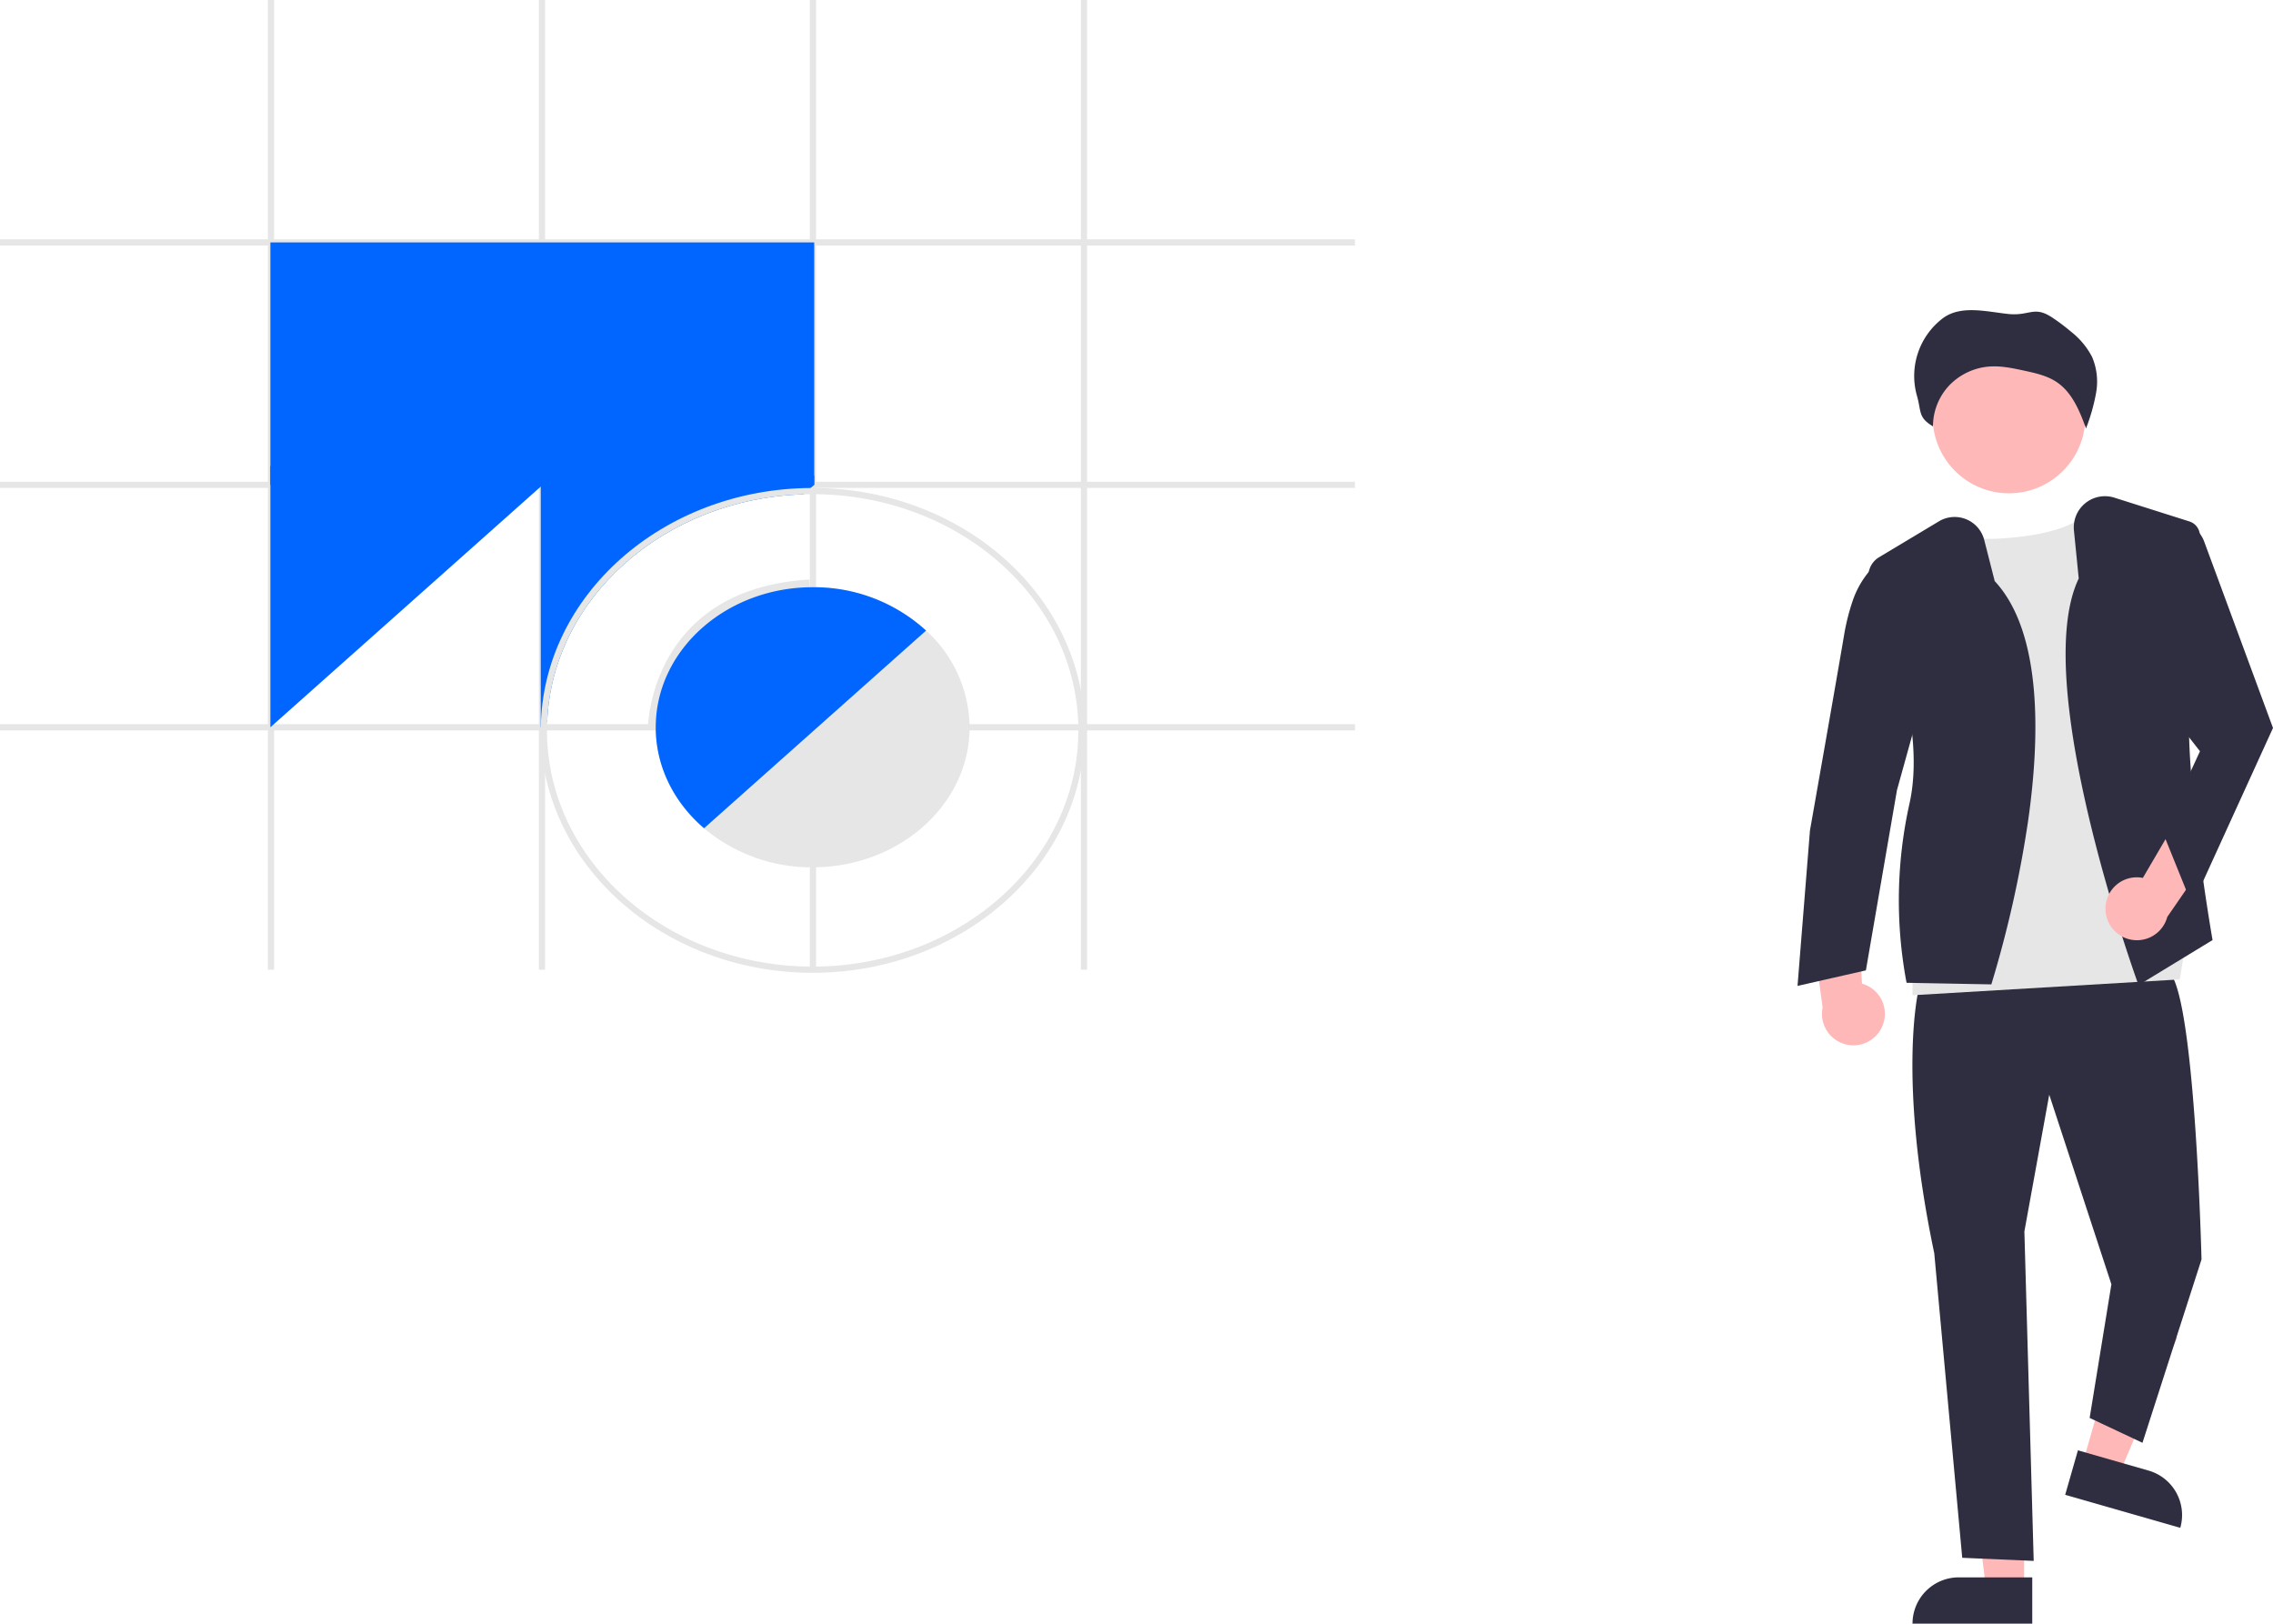
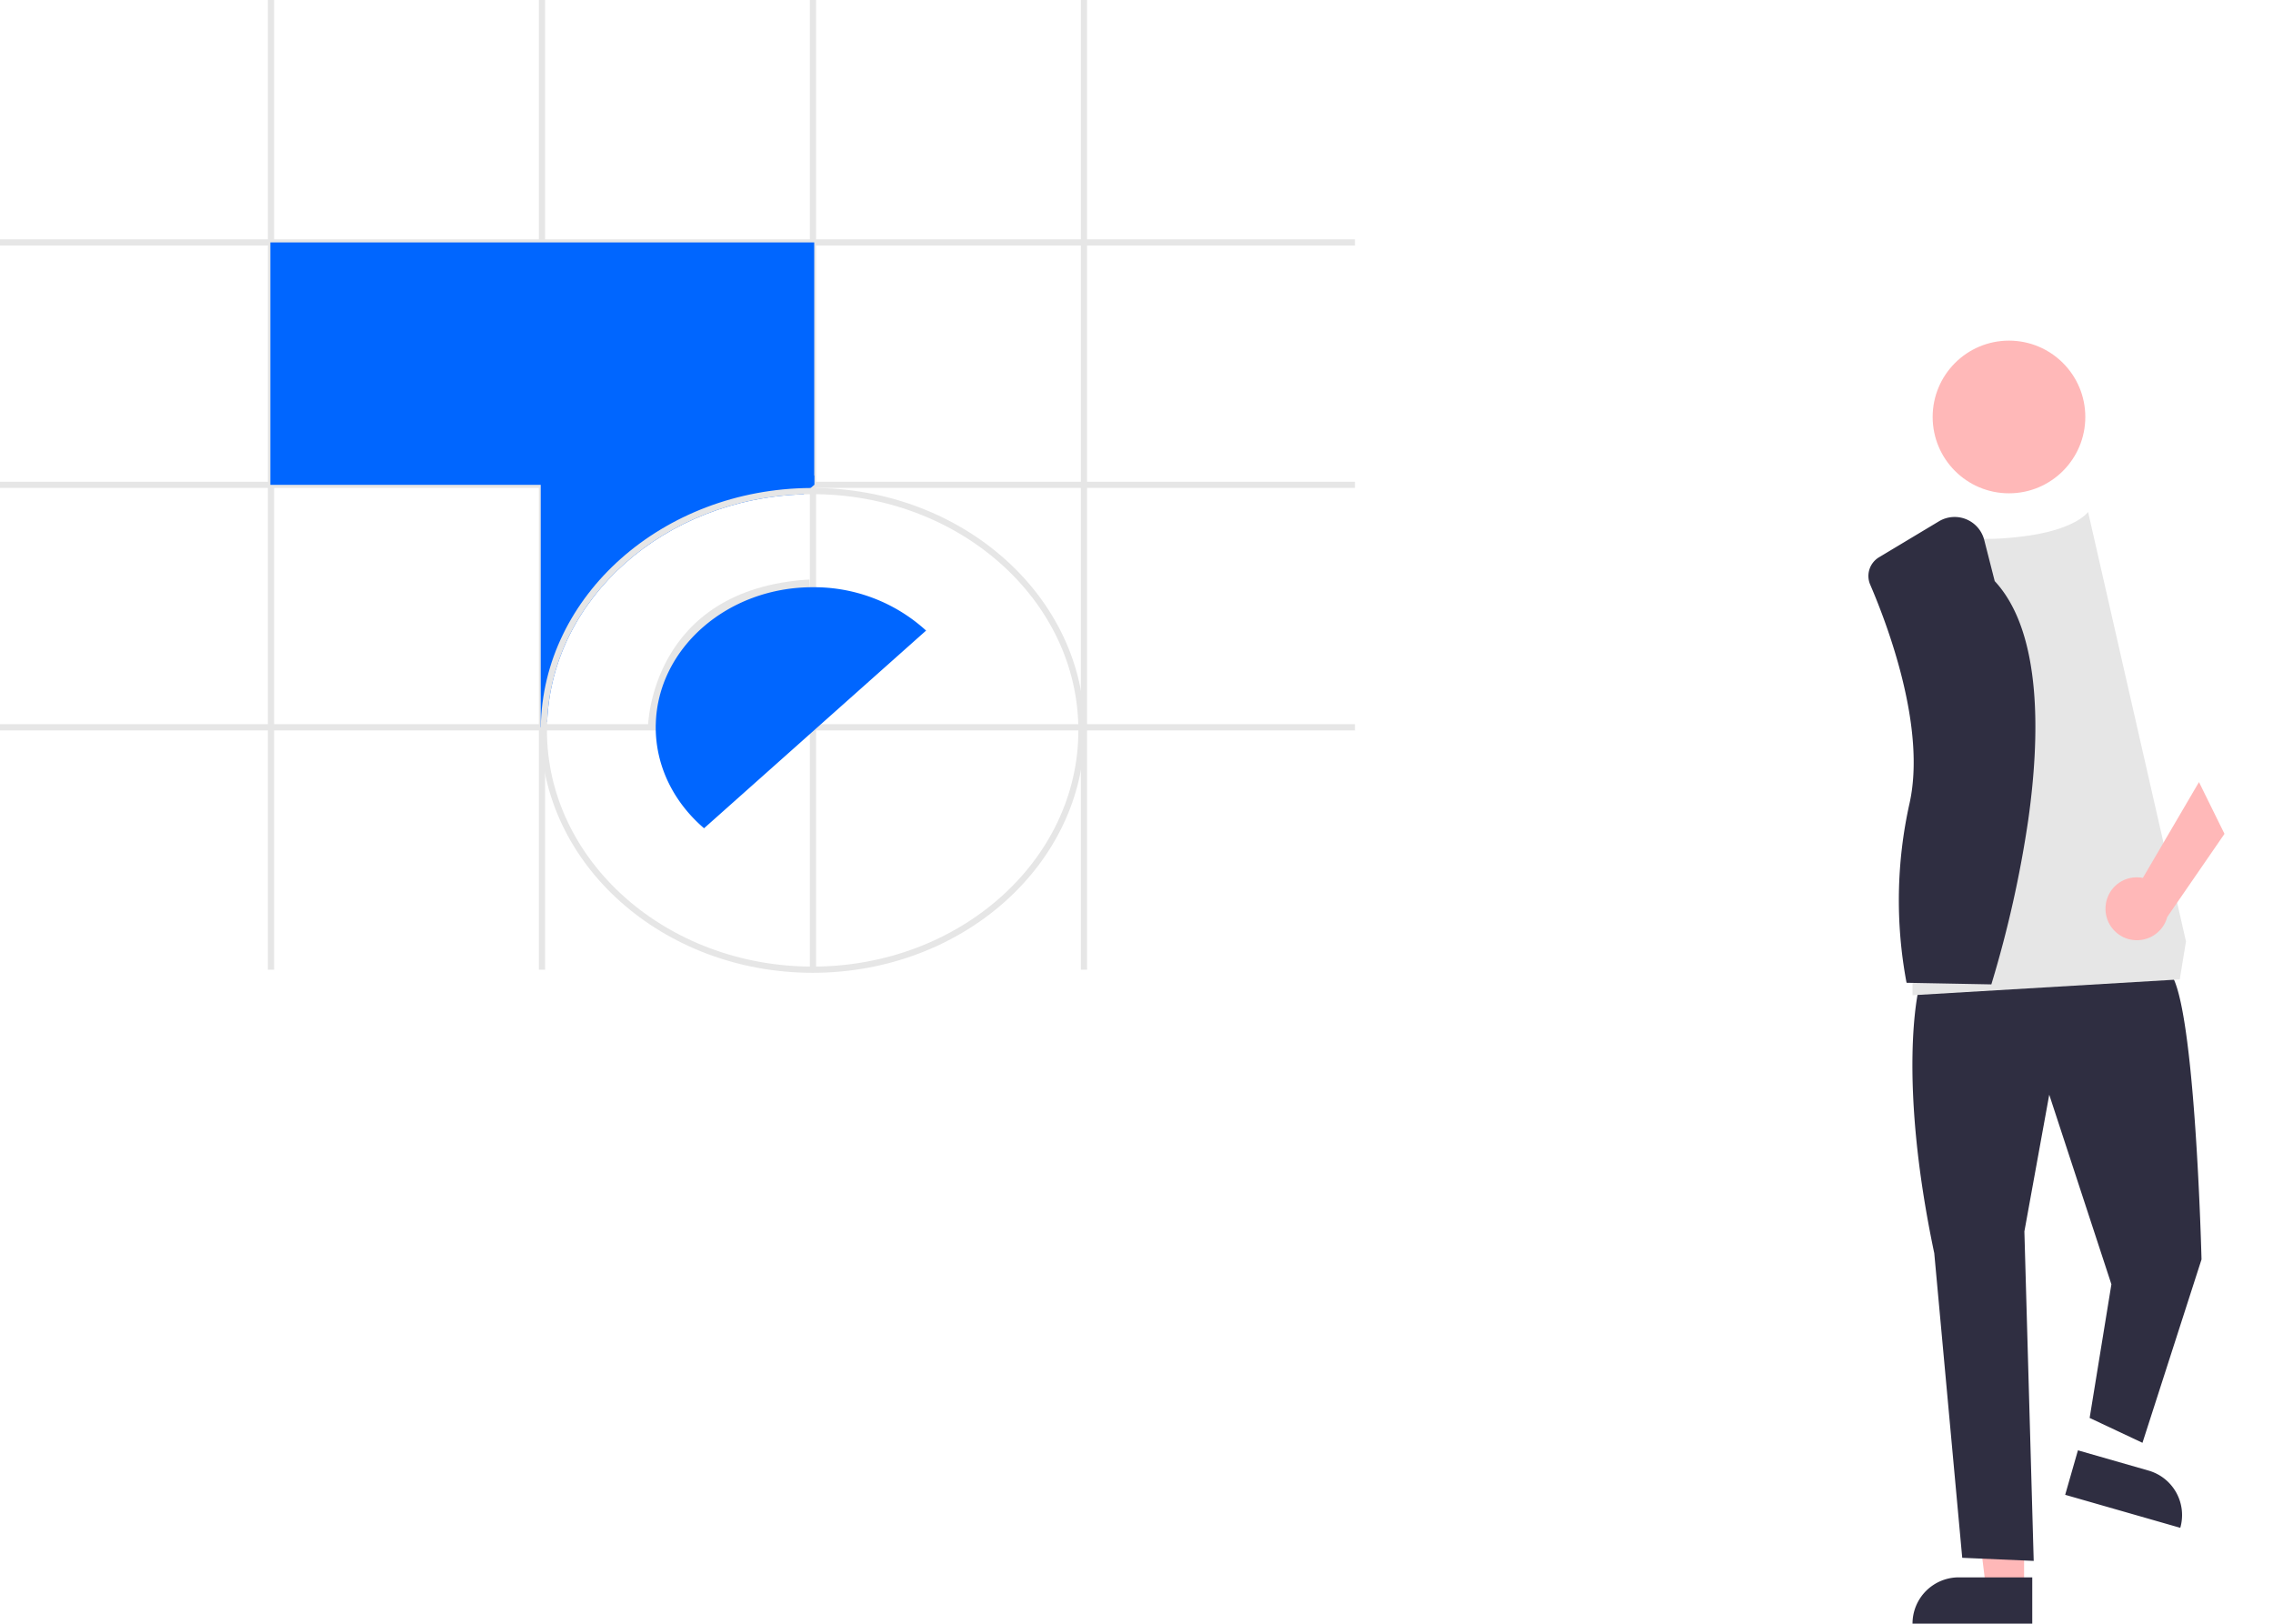
<svg xmlns="http://www.w3.org/2000/svg" data-name="Layer 1" width="731.413" height="522.402">
-   <path d="M605.53 330.54a10.056 10.056 0 0 0-6.364-14.044l-2.225-35.665-14.836 11.168 4.388 32.156a10.11 10.11 0 0 0 19.037 6.386Zm64.673 140.196 11.785 3.379 18.642-43.848-17.393-4.987-13.034 45.456z" fill="#ffb8b8" />
  <path d="m701.578 491.575-37.038-10.62 4.103-14.31 22.728 6.516a14.887 14.887 0 0 1 10.207 18.414Z" fill="#2f2e41" />
  <path fill="#ffb8b8" d="m651.32 511.018-12.26-.001-5.833-47.288 18.095.001-.002 47.288z" />
  <path d="M630.303 507.514h23.643v14.887h-38.53a14.887 14.887 0 0 1 14.887-14.887Zm-12.89-189.294s-7 28 5 85l9 98 23 1-3-106 8-44 20 61-7 43 17 8 19-59s-2-82-10-92Z" fill="#2f2e41" />
  <circle cx="646.457" cy="134.16" r="24.561" fill="#ffb8b8" />
  <path d="M633.413 171.459s-1.5 3.298 16.5 1.26 22-8 22-8l31.5 138.179-2 12.227-86 5.094v-17.321l15-91.702Z" fill="#e6e6e6" />
  <path d="m640.776 316.726-27.262-.515-.088-.38a143.238 143.238 0 0 1 1-57.222c5.505-24.382-7.006-57.448-12.64-70.533a7.019 7.019 0 0 1 2.83-8.762l19.299-11.578a9.826 9.826 0 0 1 14.577 5.999l3.374 13.236c15.54 16.71 14.45 50.984 10.792 76.818a363.144 363.144 0 0 1-11.768 52.582Z" fill="#2f2e41" />
-   <path d="m609.913 176.72-2.358 1.613a29.608 29.608 0 0 0-11.396 14.982 71.499 71.499 0 0 0-2.746 10.904c-2 12-11 63-11 63l-4 50 22-5 10-58 10-36Zm78.237 140.244-.207-.575c-1.43-3.964-34.804-97.335-19.041-130.26l-1.544-15.441a10.036 10.036 0 0 1 13.02-10.565l24.117 7.646a4.836 4.836 0 0 1 3.395 4.687c-.1 8.876-.59 31.498-2.98 49.828-2.957 22.66 6.896 79.28 6.996 79.85l.059.335Z" fill="#2f2e41" />
  <path d="M677.521 292.138a10.056 10.056 0 0 1 12.012-9.669l18.062-30.834 8.209 16.657-18.41 26.727a10.11 10.11 0 0 1-19.873-2.88Z" fill="#ffb8b8" />
-   <path d="m700.913 167.72 1.294.298a9.895 9.895 0 0 1 7.057 6.214l22.15 59.987-26 57-9.5-23.5 12-26-21.5-27.5Zm-29.562-30.165a60.676 60.676 0 0 0 3.154-11.254 20.284 20.284 0 0 0-1.31-11.46 24.917 24.917 0 0 0-6.772-8.119 63.657 63.657 0 0 0-6.06-4.56c-5.942-3.941-7.235-.355-14.363-1.162s-15.115-2.857-20.828 1.398a23.322 23.322 0 0 0-8.41 24.652c1.594 5.42.326 7.206 5.244 10.135a19.18 19.18 0 0 1 5.188-13.13 19.948 19.948 0 0 1 12.94-6.12c3.79-.275 7.565.533 11.276 1.337 3.6.78 7.298 1.6 10.35 3.628 5.059 3.36 7.43 9.363 9.515 14.993" fill="#2f2e41" />
  <path fill="#e6e6e6" d="M0 233h436v2H0zm0-78h436v2H0zm0-78h436v2H0z" />
  <path fill="#e6e6e6" d="M347.8 0h2v312h-2zm-87.2 0h2v312h-2zm-87.2 0h2v312h-2zM86.2 0h2v312h-2z" />
  <path fill="#06f" d="M87 78h175v78H87z" />
-   <path fill="#06f" d="M87 150v84l91-81-91-3z" />
  <path d="M262 153v3l-1.14 1.01-2.3 2.04c-44.73 1.35-80.86 33.39-82.49 73.12l-2.05 1.82-.02.01v-84Z" fill="#06f" />
  <path d="M261.5 157c-.21 0-.43 0-.64.01-47.58.3-86.25 34.62-86.84 76.98-.02.34-.02.67-.02 1.01 0 43.01 39.25 78 87.5 78s87.5-34.99 87.5-78-39.25-78-87.5-78Zm0 154c-47.14 0-85.5-34.09-85.5-76 0-.95.02-1.89.07-2.83 1.63-39.73 37.76-71.77 82.49-73.12.97-.04 1.95-.05 2.94-.05 47.14 0 85.5 34.09 85.5 76s-38.36 76-85.5 76Z" fill="#e6e6e6" />
  <path d="m213.5 234.016-5-.028c.002-.445.803-44.48 51.951-47.534l.298 4.99c-46.388 2.77-47.236 40.949-47.249 42.572Z" fill="#e6e6e6" />
-   <path d="M311.98 233A42.536 42.536 0 0 0 298 202.89a53.437 53.437 0 0 0-36.4-13.95h-.1c-27.47 0-49.89 19.67-50.48 44.06-.02.33-.02.67-.02 1 0 12.76 5.97 24.29 15.55 32.49a53.643 53.643 0 0 0 34.95 12.57h.1c27.8-.05 50.4-20.24 50.4-45.06 0-.33 0-.67-.02-1Z" fill="#e6e6e6" />
  <path d="m298 202.89-1.5 1.33-68.45 60.94-1.5 1.33C216.97 258.29 211 246.76 211 234c0-.33 0-.67.02-1 .59-24.39 23.01-44.06 50.48-44.06h.1a53.437 53.437 0 0 1 36.4 13.95Z" fill="#06f" />
</svg>